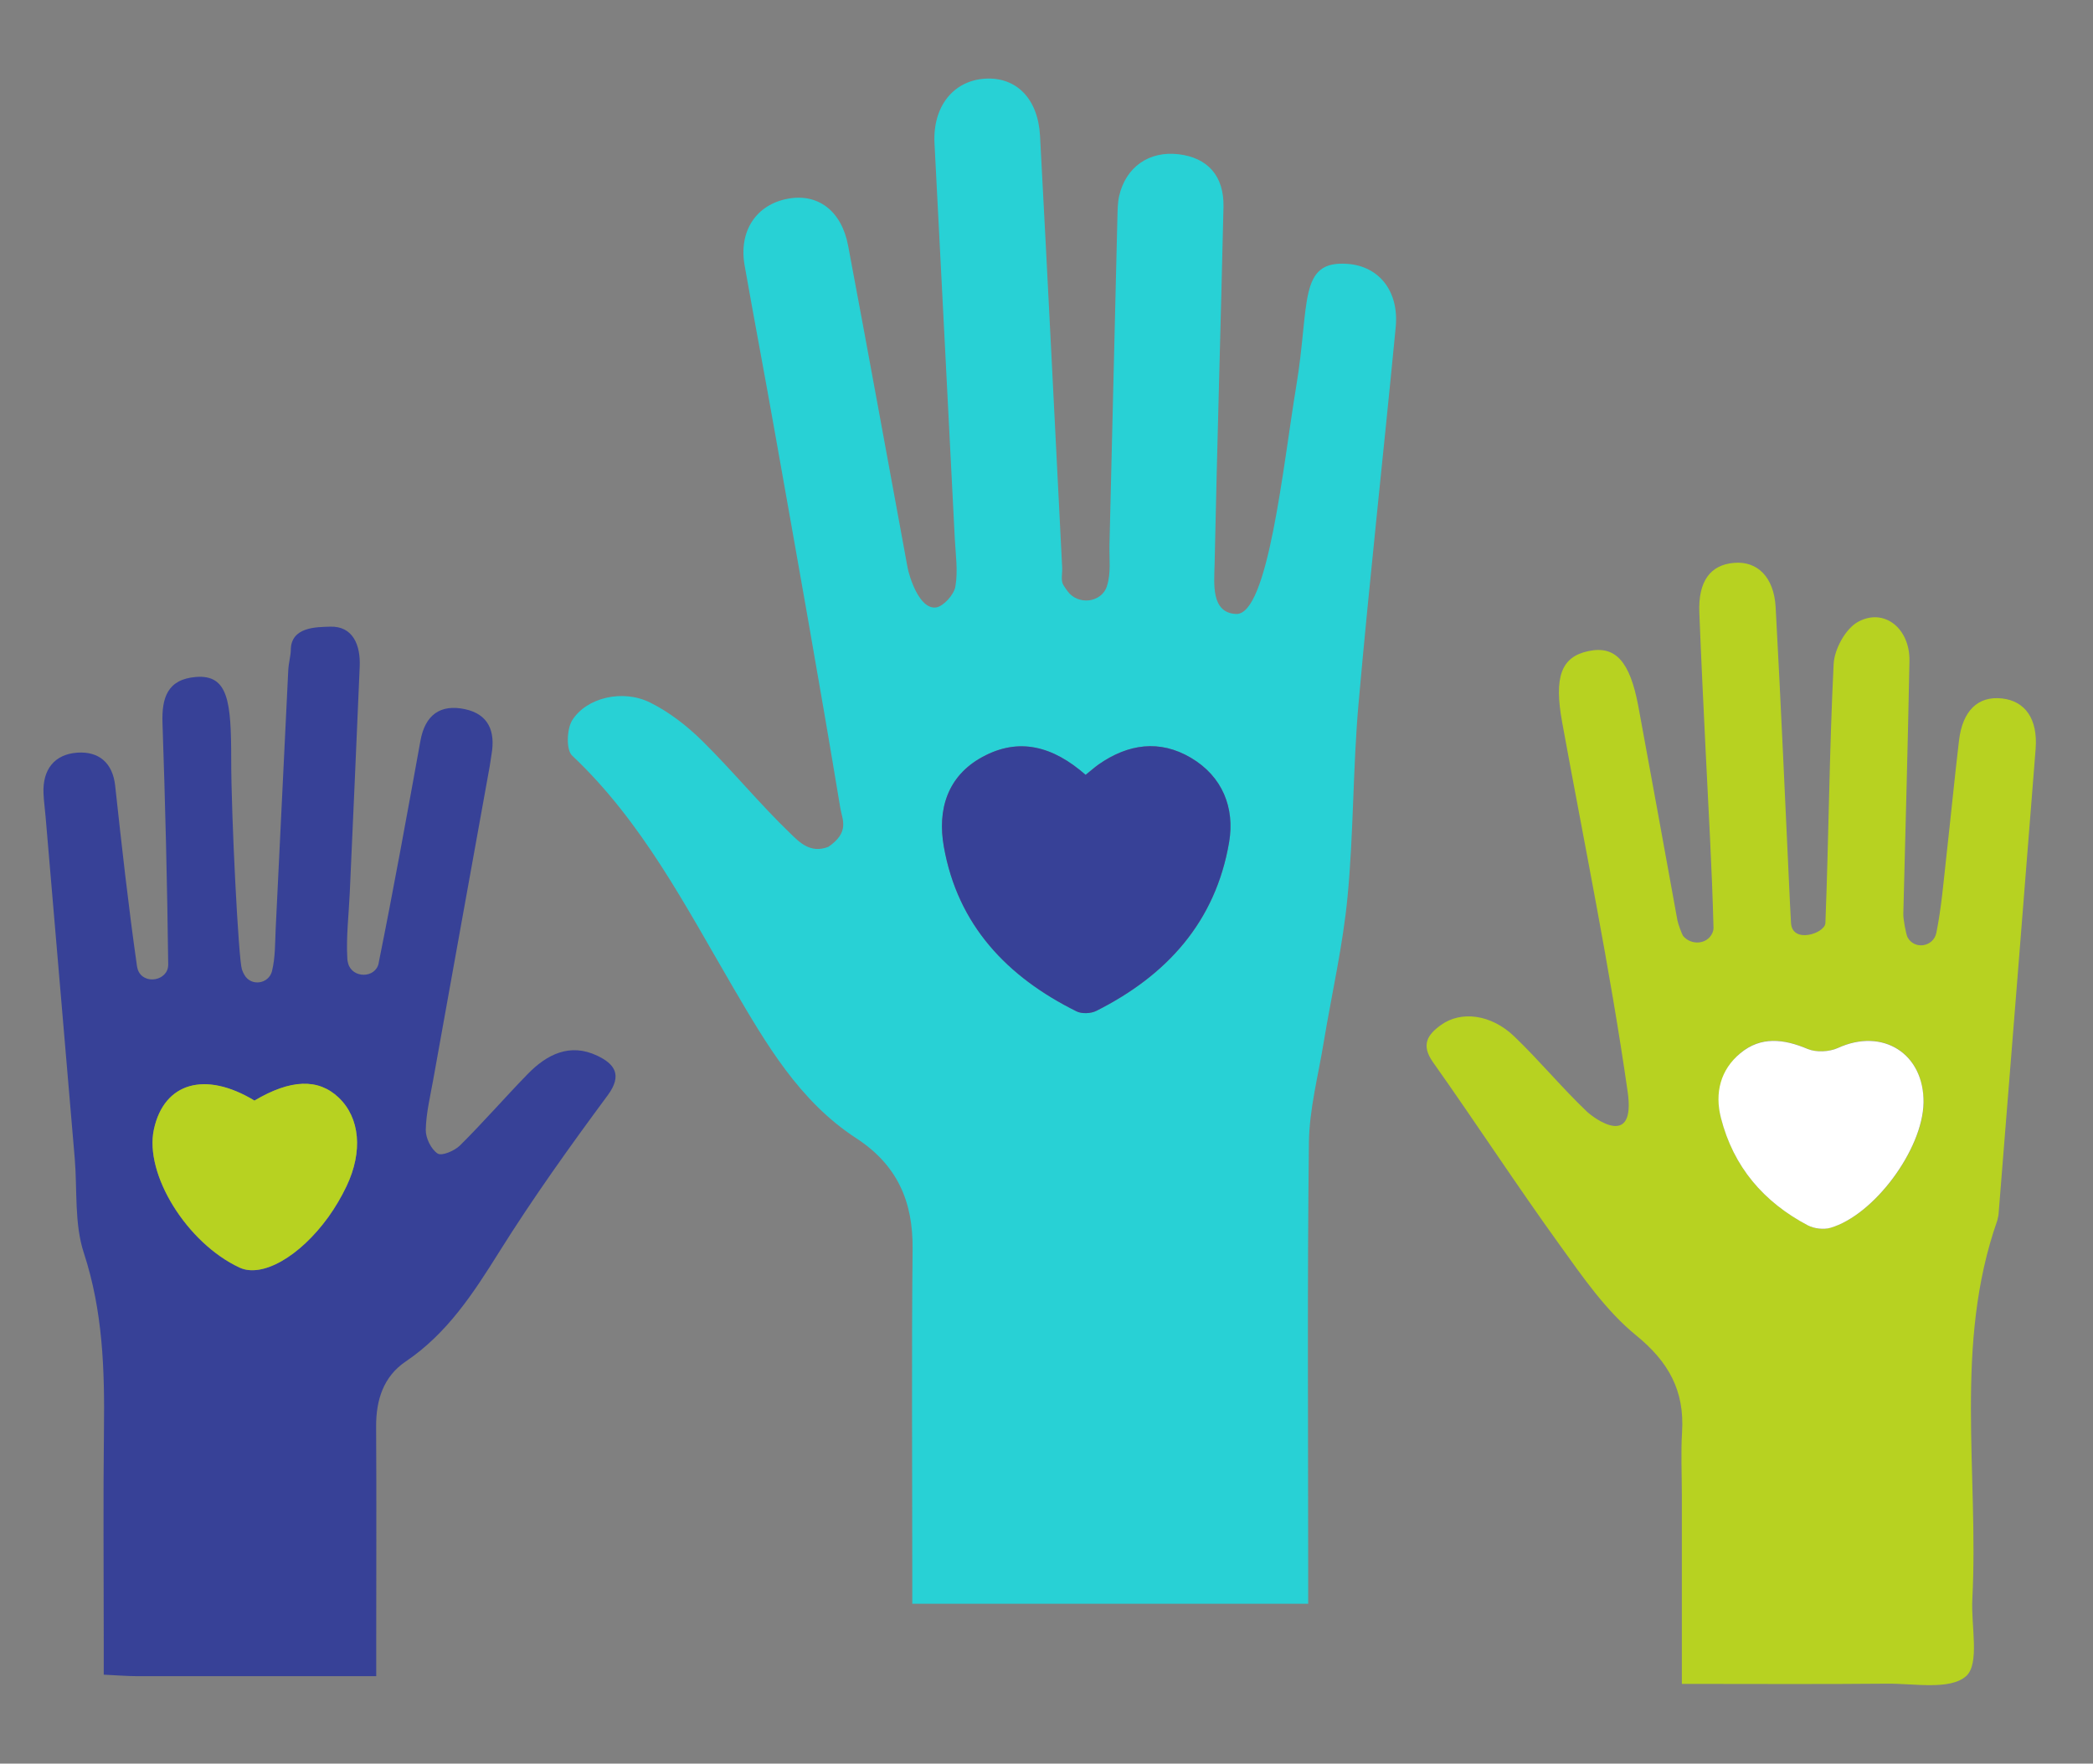
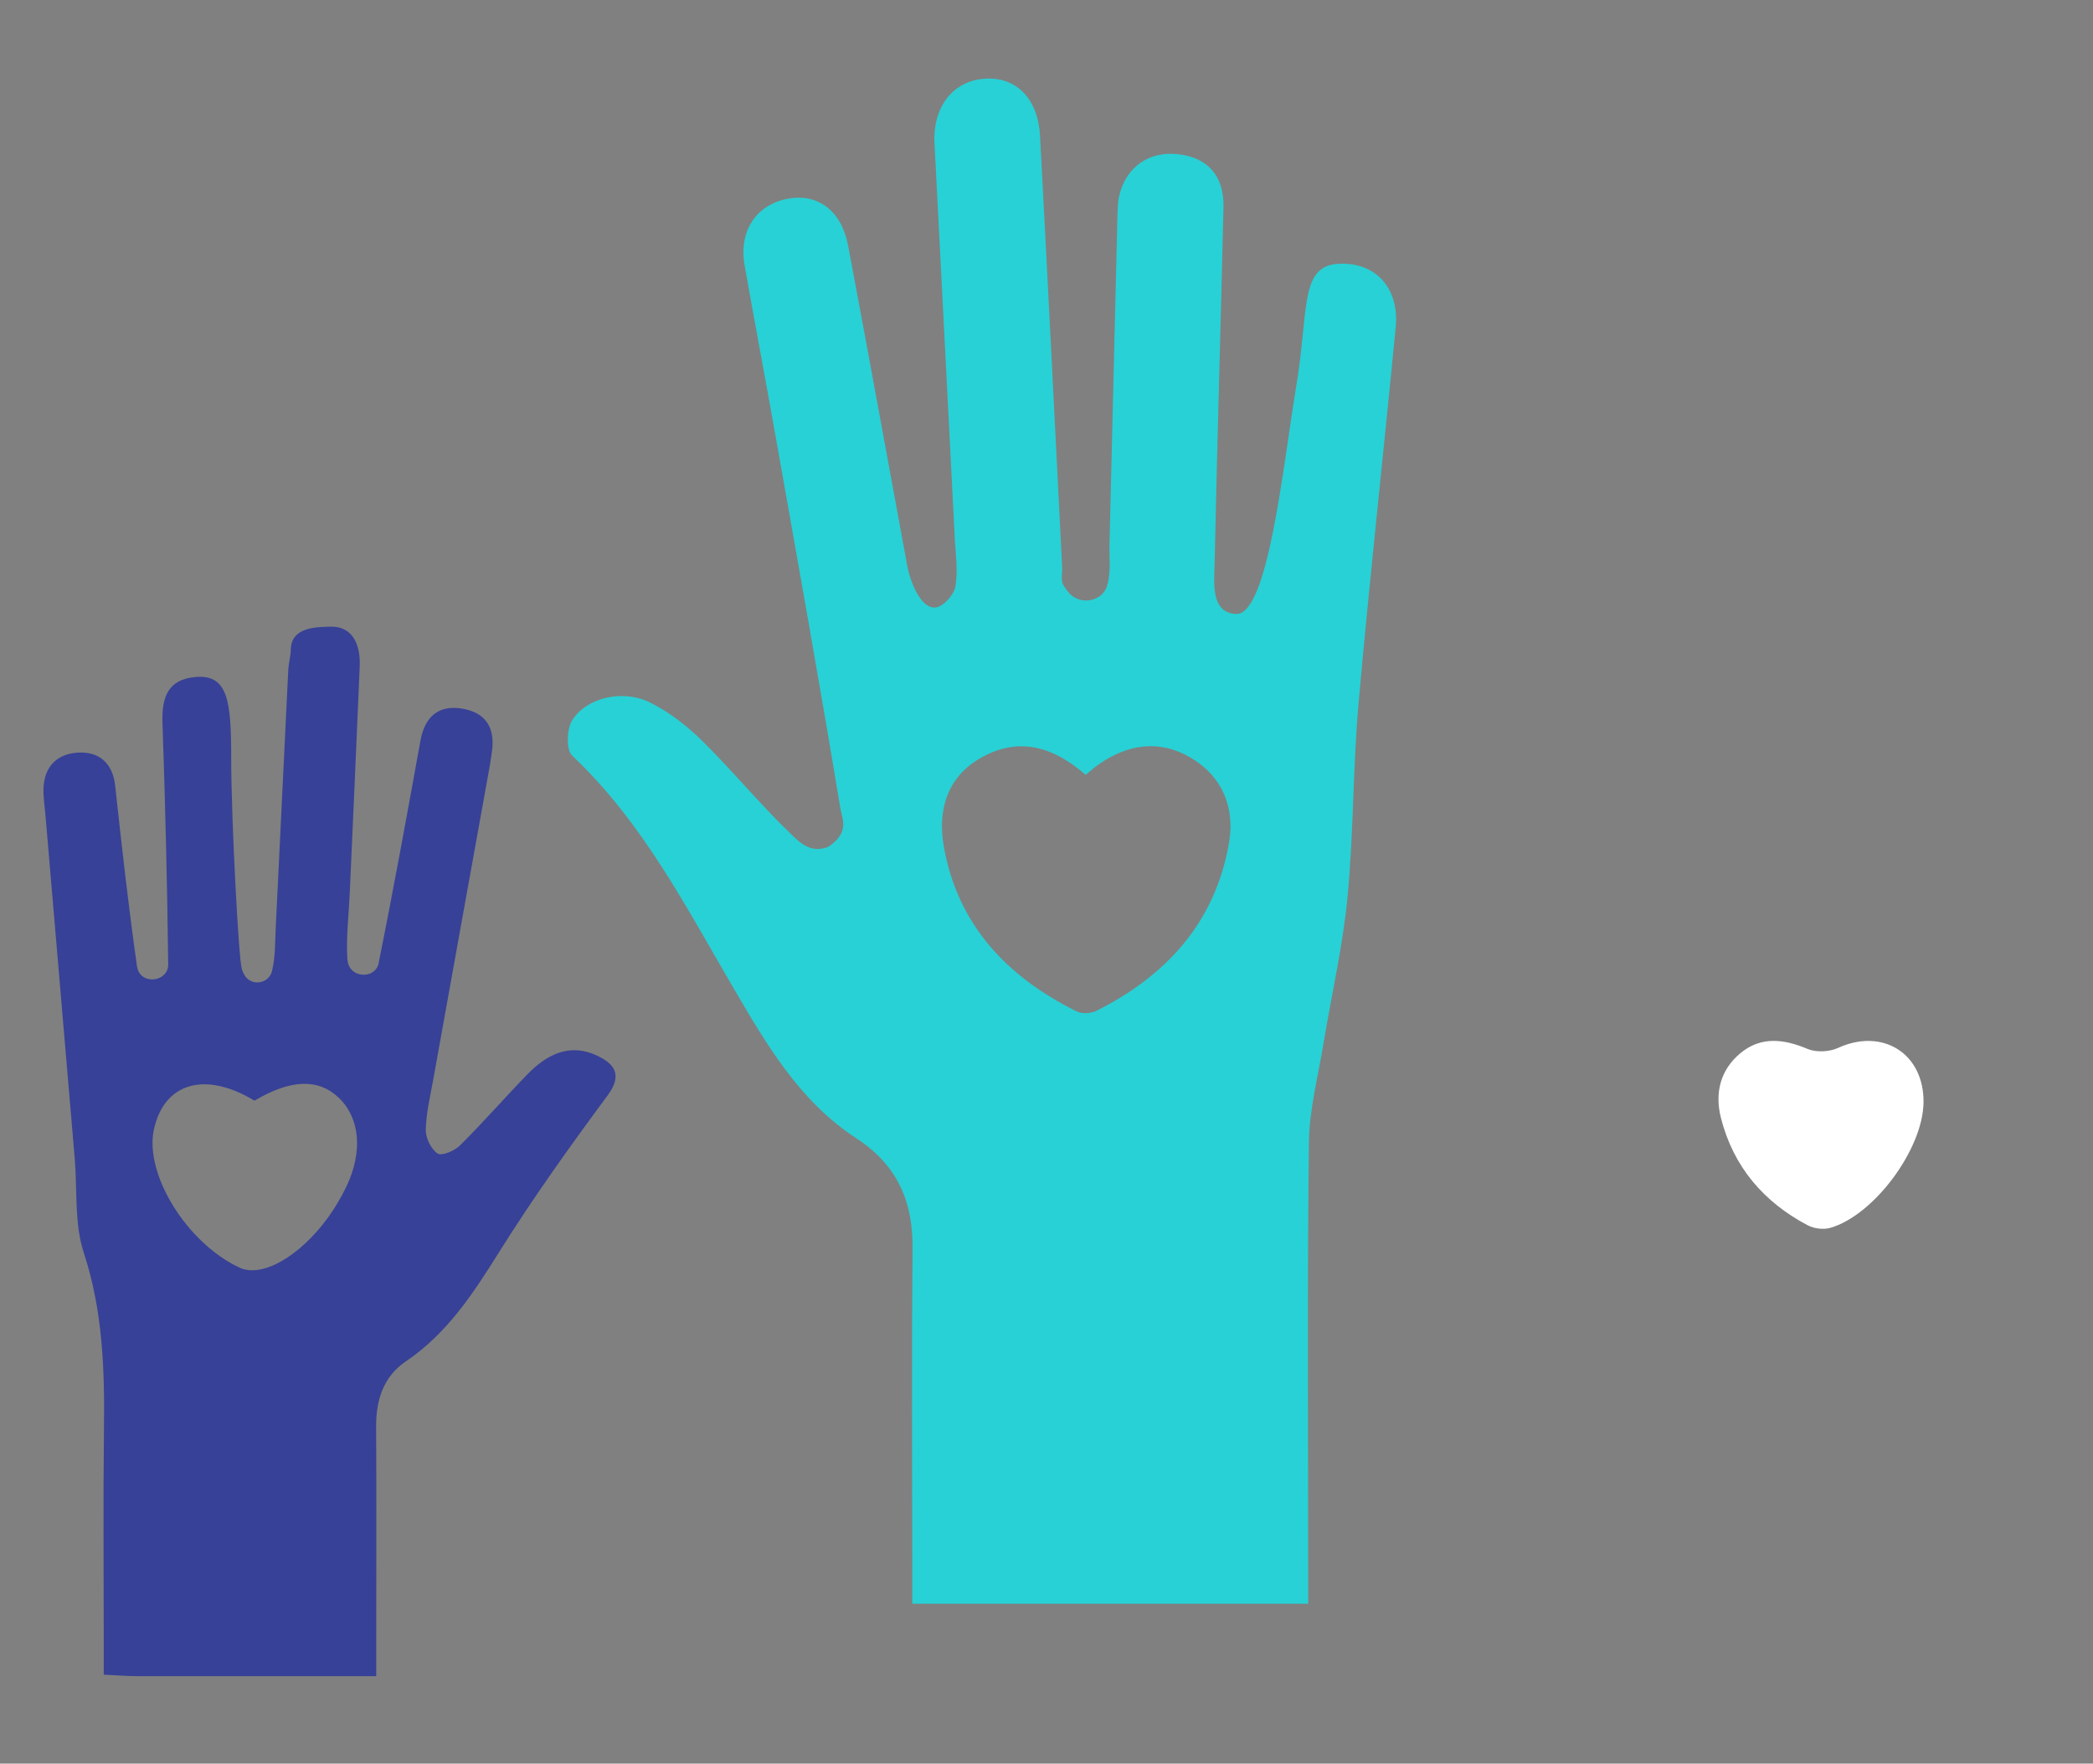
<svg xmlns="http://www.w3.org/2000/svg" id="a" viewBox="0 0 197.72 166.6">
  <rect x="0" y="0" width="197.72" height="166.6" fill="#808080" stroke="none" />
  <defs>
    <style>.b{fill:#fff;}.c{fill:#b7d221;}.d{fill:#374197;}.e{fill:#28d1d5;}</style>
  </defs>
  <path class="e" d="M123.59,151.5h-37.41c0-1.21,0-2.3,0-3.39,0-10.04-.07-20.09,.03-30.13,.05-4.5-1.46-7.94-5.33-10.46-5.36-3.49-8.48-8.87-11.63-14.25-4.49-7.68-8.58-15.65-15.2-21.89-.58-.54-.51-2.5,0-3.33,1.35-2.16,4.77-2.96,7.35-1.69,1.8,.89,3.49,2.2,4.93,3.62,2.87,2.83,5.44,5.97,8.34,8.76,.83,.8,1.87,1.92,3.58,1.26,2.04-1.4,1.32-2.55,1.13-3.68-1.96-11.84-4.08-23.66-6.18-35.48-.93-5.26-1.93-10.51-2.86-15.78-.57-3.23,1.1-5.74,4.1-6.29,2.83-.52,5.06,1.14,5.68,4.44,1.91,10.14,3.75,20.29,5.62,30.43,.14,.74,1.09,3.99,2.71,3.74,.67-.11,1.66-1.18,1.8-1.96,.26-1.45,.03-2.99-.05-4.49-.63-12.46-1.28-24.93-1.92-37.39-.18-3.47,1.78-5.94,4.81-6.11,2.92-.16,4.97,1.88,5.16,5.41,.73,13.59,1.4,27.18,2.09,40.76,.03,.56-.15,1.24,.11,1.66,.12,.2,.26,.4,.4,.59,.98,1.34,3.18,1.11,3.72-.46v-.03c.4-1.2,.21-2.6,.24-3.91,.25-10.32,.5-20.64,.75-30.96,.02-.65,.02-1.32,.16-1.96,.63-2.76,2.83-4.29,5.62-3.96,2.75,.33,4.3,2.05,4.24,4.97-.26,11.26-.6,22.51-.84,33.77-.04,1.81-.36,4.57,2.02,4.69,3.05,.15,4.45-14.05,5.7-21.56,1.29-7.76,.15-11.88,4.87-11.51,2.95,.23,4.84,2.58,4.52,5.96-1.14,11.86-2.46,23.7-3.51,35.56-.54,6.07-.46,12.2-1.04,18.26-.44,4.63-1.5,9.2-2.26,13.79-.51,3.13-1.35,6.27-1.39,9.42-.16,13.33-.07,26.65-.07,39.98,0,1.11,0,2.22,0,3.56Zm-21.03-78.3c-3.06-2.68-6.28-3.59-9.76-1.69-3.33,1.81-4.25,5.01-3.64,8.46,1.31,7.42,5.98,12.31,12.54,15.57,.5,.25,1.36,.21,1.87-.05,6.66-3.34,11.27-8.42,12.54-15.93,.55-3.26-.63-6.21-3.6-7.97-2.96-1.75-5.94-1.32-8.72,.62-.38,.26-.72,.57-1.24,.99Z" />
-   <path class="c" d="M158.89,159.04s-.01,0-.01-.01c0-6.25,0-12.05,0-17.85,0-1.97-.1-3.95,.02-5.91,.24-3.89-1.26-6.62-4.36-9.14-2.83-2.31-5.02-5.49-7.19-8.51-4.1-5.68-7.93-11.56-11.98-17.28-1.16-1.64-.51-2.6,.75-3.51,1.9-1.37,4.75-1.02,6.93,1.08,2.37,2.27,4.47,4.82,6.84,7.08,.76,.72,4.65,3.54,3.87-1.86-1.68-11.7-4.07-23.28-6.19-34.91-.77-4.23-.12-6.16,2.47-6.71,2.55-.55,3.93,.93,4.73,5.22,1.25,6.73,2.46,13.47,3.69,20.21,.07,.37,.44,1.35,.54,1.48,.76,.9,2.26,.81,2.75-.26,.08-.17,.12-.33,.12-.5-.14-5.63-.48-11.25-.75-16.87-.21-4.31-.42-8.62-.59-12.94-.11-2.93,1.03-4.5,3.3-4.68,2.18-.18,3.75,1.34,3.91,4.18,.51,9.37,.92,18.75,1.36,28.12,.03,.56,.07,1.16,.09,1.67,.07,2.07,3.21,1.04,3.25,.06,.32-8.16,.37-16.33,.78-24.48,.07-1.4,1.12-3.32,2.29-3.97,2.48-1.37,4.93,.62,4.87,3.69-.15,7.98-.38,15.95-.58,23.92-.01,.47,.26,1.94,.41,2.2,.66,1.18,2.43,.89,2.71-.43h0c.48-2.38,.68-4.82,.95-7.25,.41-3.64,.76-7.28,1.19-10.91,.33-2.83,1.79-4.24,4.06-3.99,2.2,.24,3.4,1.95,3.18,4.77-1.15,14.68-2.34,29.36-3.51,44.04l-.11,.5c-4.12,11.7-1.74,23.85-2.36,35.79-.13,2.51,.72,6.1-.59,7.26-1.53,1.35-4.93,.68-7.52,.71-6.27,.06-12.54,.02-19.31,.02Zm22.82-54.87c.07-4.66-3.87-7.13-8.09-5.18-.81,.37-2.05,.44-2.86,.09-2.14-.91-4.21-1.19-6.07,.18s-2.71,4.01-2.11,6.35c1.18,4.62,4.03,7.94,8.21,10.14,.7,.37,1.54,.43,2.3,.18,4.11-1.32,8.57-7.44,8.63-11.76Z" />
  <path class="d" d="M35.55,158.34c-7.82,0-15.23,0-22.63,0-.92,0-1.84-.08-3.12-.14v-3.18c0-6.66-.06-13.33,.02-19.99,.07-5.64-.1-11.18-1.9-16.67-.91-2.77-.61-5.94-.86-8.93-.92-10.75-1.84-21.49-2.75-32.24-.06-.75-.17-1.49-.2-2.24-.1-2.25,1.03-3.7,3.2-3.85,1.98-.13,3.33,.91,3.57,3.13,.62,5.69,1.25,11.38,2.06,17.04,.02,.12,.05,.24,.09,.36,.54,1.44,2.85,1.04,2.86-.49,0,0,0-.02,0-.03-.09-7.6-.28-15.2-.54-22.8-.08-2.37,.45-4.14,3.16-4.36,3.06-.24,3.33,2.35,3.33,7.76s.69,18.9,1.01,19.86c.06,.18,.14,.36,.24,.53,.63,1.1,2.29,.87,2.61-.37v-.02c.31-1.26,.28-2.61,.34-3.92,.4-8.16,.79-16.31,1.19-24.47,.03-.65,.24-1.43,.24-1.9,0-2.22,2.44-2.18,3.72-2.22,2.16-.07,2.88,1.76,2.79,3.77-.3,7.13-.62,14.25-.94,21.38-.09,2.06-.35,4.13-.23,6.18,0,.17,.04,.33,.08,.49,.39,1.42,2.57,1.42,2.88-.02v-.03c1.41-6.99,2.68-14,3.95-21.01,.44-2.41,1.86-3.46,4.19-2.97,2.27,.48,2.9,2.13,2.52,4.29-.07,.37-.1,.74-.17,1.11-1.78,9.88-3.57,19.75-5.34,29.63-.28,1.57-.67,3.15-.7,4.72-.01,.77,.5,1.82,1.12,2.23,.38,.26,1.6-.25,2.11-.76,2.2-2.18,4.23-4.52,6.39-6.74,1.82-1.87,4-2.97,6.58-1.74,1.58,.75,2.44,1.78,.98,3.75-3.56,4.81-7.05,9.69-10.22,14.75-2.46,3.93-4.92,7.73-8.86,10.39-2.1,1.42-2.8,3.63-2.79,6.14,.04,6.66,.01,13.33,.01,19.99,0,1.02,0,2.03,0,3.56Zm-11.52-54.37c-4.65-2.81-8.52-1.7-9.49,2.72-.92,4.23,3.11,10.74,8.09,13.06,2.11,.98,5.66-1.02,8.39-4.78,.65-.91,1.23-1.89,1.71-2.9,1.57-3.29,1.27-6.46-.73-8.37-1.93-1.84-4.54-1.75-7.97,.28Z" />
-   <path class="d" d="M102.55,73.2c.52-.41,.86-.72,1.24-.99,2.78-1.94,5.76-2.37,8.72-.62,2.97,1.76,4.15,4.72,3.6,7.97-1.28,7.51-5.88,12.58-12.54,15.93-.51,.26-1.37,.3-1.87,.05-6.56-3.25-11.23-8.15-12.54-15.57-.61-3.45,.31-6.65,3.64-8.46,3.48-1.9,6.7-1,9.76,1.69Z" />
  <path class="b" d="M181.71,104.17c-.07,4.39-4.65,10.61-8.8,11.82-.64,.18-1.52,.08-2.12-.23-4.18-2.2-7.04-5.53-8.22-10.16-.6-2.37-.04-4.55,1.84-6.11,1.94-1.61,4.1-1.35,6.35-.4,.81,.34,2.04,.28,2.86-.09,4.22-1.94,8.16,.52,8.09,5.18Z" />
-   <path class="c" d="M24.03,103.97c3.43-2.03,6.04-2.12,7.97-.28,2,1.91,2.3,5.08,.73,8.37-.48,1.01-1.06,1.99-1.71,2.9-2.72,3.77-6.27,5.77-8.39,4.78-4.98-2.32-9.01-8.83-8.09-13.06,.96-4.42,4.84-5.53,9.49-2.72Z" />
</svg>